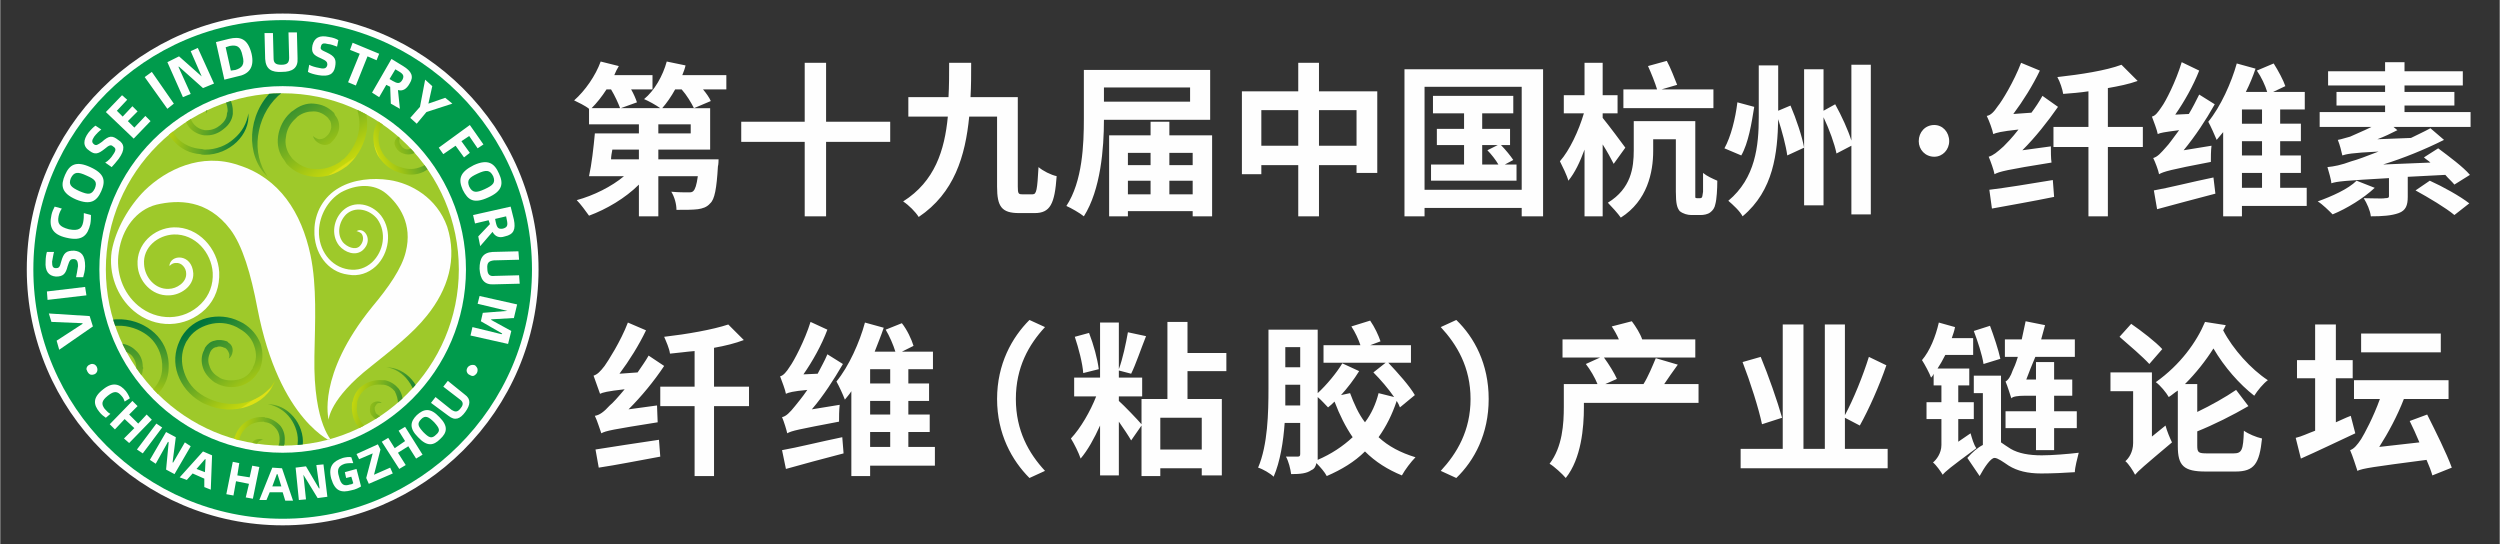
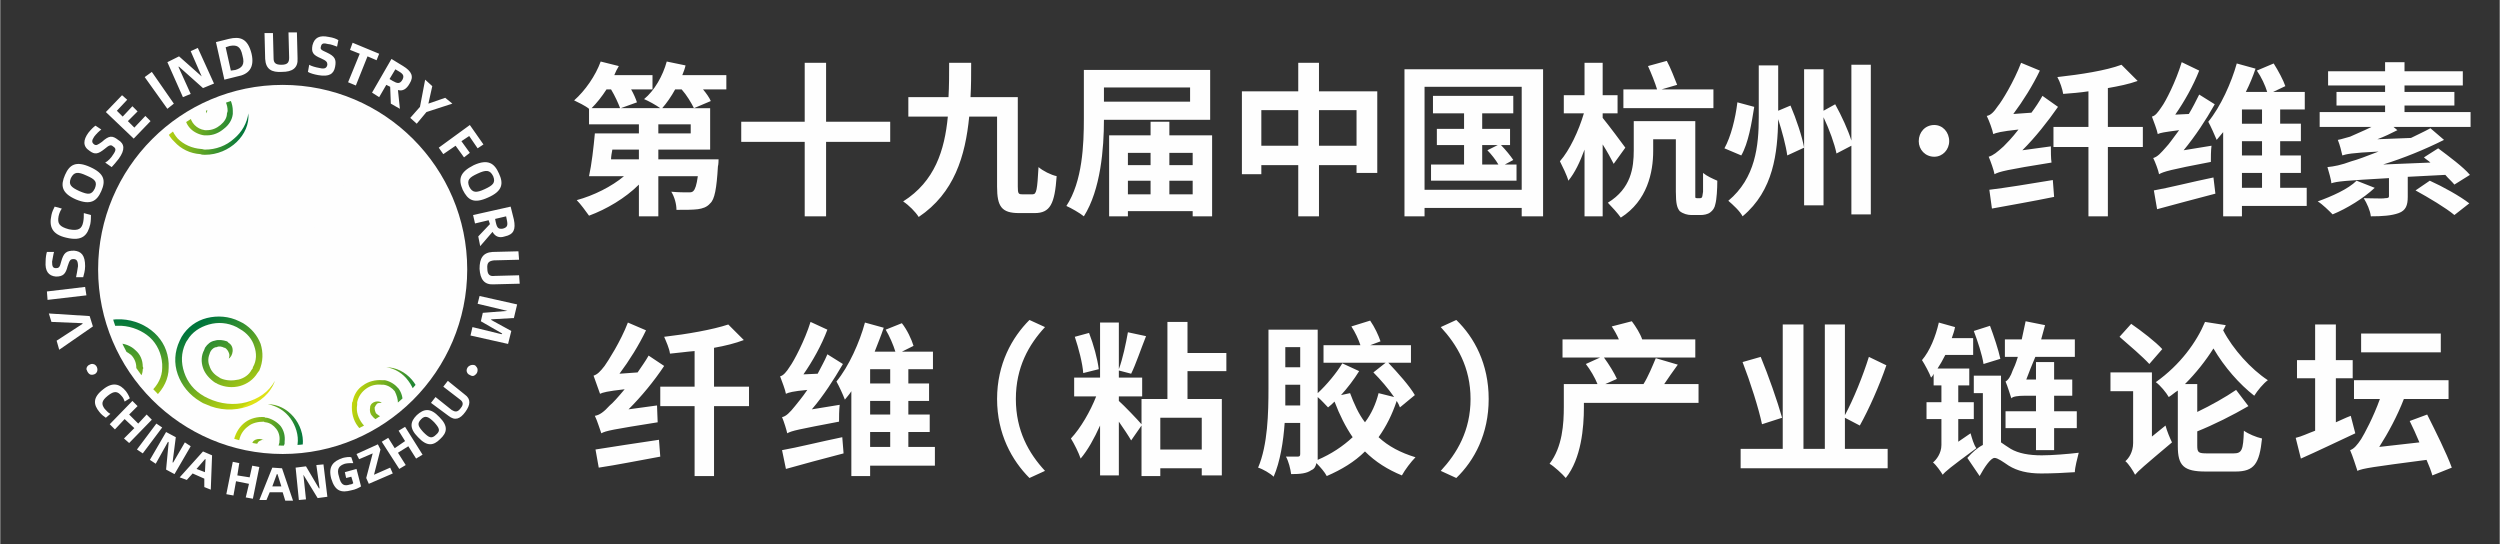
<svg xmlns="http://www.w3.org/2000/svg" xmlns:xlink="http://www.w3.org/1999/xlink" xml:space="preserve" width="76.094mm" height="16.56mm" version="1.1" style="shape-rendering:geometricPrecision; text-rendering:geometricPrecision; image-rendering:optimizeQuality; fill-rule:evenodd; clip-rule:evenodd" viewBox="0 0 3859 840">
  <rect x="0" y="0" width="3859" height="840" fill="#333333" stroke="none" />
  <defs>
    <style type="text/css">
   
    .str1 {stroke:#FEFEFE;stroke-width:10.142}
    .str0 {stroke:#FEFEFE;stroke-width:3.864}
    .fil11 {fill:none}
    .fil2 {fill:#FEFEFE}
    .fil0 {fill:#FEFEFE}
    .fil3 {fill:#9EC92A}
    .fil1 {fill:#009B4C}
    .fil4 {fill:url(#id1)}
    .fil10 {fill:url(#id2)}
    .fil6 {fill:url(#id3)}
    .fil5 {fill:url(#id4)}
    .fil7 {fill:url(#id5)}
    .fil9 {fill:url(#id6)}
    .fil8 {fill:url(#id7)}
   
  </style>
    <clipPath id="id0">
      <path d="M436 144c150,0 272,122 272,272 0,150 -122,272 -272,272 -150,0 -273,-122 -273,-272 0,-150 123,-272 273,-272z" />
    </clipPath>
    <linearGradient id="id1" gradientUnits="userSpaceOnUse" x1="387.755" y1="620.227" x2="307.053" y2="501.126">
      <stop offset="0" style="stop-opacity:1; stop-color:#DEE115" />
      <stop offset="0.012" style="stop-opacity:1; stop-color:#C4D70D" />
      <stop offset="1" style="stop-opacity:1; stop-color:#00753C" />
    </linearGradient>
    <linearGradient id="id2" gradientUnits="userSpaceOnUse" xlink:href="#id1" x1="256.073" y1="170.112" x2="379.55" y2="194.702">
  </linearGradient>
    <linearGradient id="id3" gradientUnits="userSpaceOnUse" xlink:href="#id1" x1="523.287" y1="260.591" x2="432.047" y2="125.927">
  </linearGradient>
    <linearGradient id="id4" gradientUnits="userSpaceOnUse" xlink:href="#id1" x1="578.512" y1="228.06" x2="684.397" y2="184.727">
  </linearGradient>
    <linearGradient id="id5" gradientUnits="userSpaceOnUse" xlink:href="#id1" x1="177.374" y1="631.652" x2="183.307" y2="492.586">
  </linearGradient>
    <linearGradient id="id6" gradientUnits="userSpaceOnUse" xlink:href="#id1" x1="543.906" y1="612.006" x2="648.052" y2="632.742">
  </linearGradient>
    <linearGradient id="id7" gradientUnits="userSpaceOnUse" xlink:href="#id1" x1="361.608" y1="669.731" x2="465.76" y2="690.467">
  </linearGradient>
  </defs>
  <g id="图层_x0020_1">
    <g id="_959137504">
      <path class="fil0" d="M1022 167c7,-8 14,-18 20,-29l10 0c8,9 15,21 19,29l-49 0zm44 39l-50 0 0 -14 50 0 0 14zm-80 40l-43 0c0,-4 1,-10 2,-15l41 0 0 15zm-43 -108c6,10 11,21 14,29l-44 0c8,-8 16,-18 23,-29l7 0zm178 -22l-68 0c2,-5 4,-10 5,-15l-29 -6c-6,22 -19,45 -35,58 7,3 18,9 25,14l-61 0 25 -9c-2,-6 -5,-13 -9,-20l33 0 0 -22 -59 0c2,-5 4,-9 7,-14l-28 -7c-8,22 -24,45 -41,60 6,3 17,8 23,13l0 24 77 0 0 14 -68 0c-2,22 -5,48 -9,66l54 0c-19,16 -47,30 -73,37 6,6 14,17 19,24 27,-10 56,-27 77,-48l0 49 30 0 0 -62 61 0c-2,14 -4,20 -7,23 -2,2 -4,2 -8,2 -5,0 -15,0 -26,-1 5,8 8,19 8,28 14,0 25,0 33,-1 7,-1 14,-3 19,-9 7,-6 10,-23 12,-57 1,-3 1,-11 1,-11l-93 0 0 -15 80 0 0 -64 -25 0 26 -11c-2,-5 -7,-12 -12,-18l36 0 0 -22zm253 72l-99 0 0 -91 -33 0 0 91 -98 0 0 31 98 0 0 115 33 0 0 -115 99 0 0 -31zm204 112c-6,0 -7,-1 -7,-12l0 -138 -73 0c1,-17 1,-35 1,-53l-34 0c0,18 0,36 -1,53l-62 0 0 30 61 0c-5,52 -20,100 -69,131 9,6 19,16 24,24 55,-37 72,-94 78,-155l43 0 0 108c0,31 7,41 34,41l24 0c24,0 31,-14 34,-57 -9,-2 -21,-8 -28,-14 -2,35 -3,42 -9,42l-16 0zm259 -165l0 22 -133 0 0 -22 133 0zm31 50l0 -77 -195 0 0 75c0,40 -2,97 -27,135 7,3 21,11 27,16 26,-41 31,-105 31,-149l164 0zm-63 115l0 -21 36 0 0 21 -36 0zm-64 -21l35 0 0 21 -35 0 0 -21zm35 -43l0 19 -35 0 0 -19 35 0zm65 0l0 19 -36 0 0 -19 36 0zm-36 -27l0 -21 -29 0 0 21 -64 0 0 125 29 0 0 -8 100 0 0 8 30 0 0 -125 -66 0zm231 16l0 -55 58 0 0 55 -58 0zm-89 0l0 -55 57 0 0 55 -57 0zm89 -84l0 -44 -32 0 0 44 -87 0 0 128 30 0 0 -14 57 0 0 79 32 0 0 -79 58 0 0 12 32 0 0 -126 -90 0zm252 83l24 0 -16 8c6,6 13,15 17,22l-25 0 0 -30zm35 30l13 -7c-4,-6 -12,-16 -19,-23l14 0 0 -25 -43 0 0 -24 48 0 0 -27 -124 0 0 27 48 0 0 24 -42 0 0 25 42 0 0 30 -51 0 0 25 132 0 0 -25 -18 0zm-124 39l0 -159 150 0 0 159 -150 0zm-31 -186l0 227 31 0 0 -13 150 0 0 13 33 0 0 -227 -214 0zm477 31l-80 0 24 -7c-4,-10 -10,-26 -16,-37l-29 8c5,11 11,26 14,36l-52 0 0 29 139 0 0 -29zm-136 90c-5,-7 -26,-35 -35,-46l0 -7 23 0 0 -28 -23 0 0 -50 -28 0 0 50 -32 0 0 28 31 0c-8,27 -22,57 -37,74 4,8 11,22 13,30 10,-12 18,-29 25,-48l0 103 28 0 0 -111c7,11 13,22 17,30l18 -25zm111 78c-1,0 -2,0 -3,-1 0,-1 0,-4 0,-10l0 -108 -95 0 0 45c0,27 -4,59 -40,81 5,5 16,17 20,23 41,-26 50,-70 50,-103l0 -18 35 0 0 81c0,19 2,25 6,30 5,4 12,6 18,6l14 0c5,0 11,-1 15,-4 4,-3 7,-7 8,-13 2,-7 3,-23 3,-36 -7,-3 -16,-7 -22,-12 0,14 0,25 0,29 -1,6 -1,8 -2,9 -1,1 -2,1 -3,1l-4 0zm62 -148c-3,25 -10,53 -20,71l26 11c11,-19 16,-50 20,-75l-26 -7zm63 13l0 -70 -30 0 0 80c0,44 -5,94 -47,129 7,6 18,16 22,24 48,-40 54,-98 55,-150 6,19 12,41 14,56l26 -12c-3,-17 -12,-44 -21,-65l-19 8zm113 -71l0 117c-5,-16 -15,-38 -25,-56l-18 10 0 -64 -30 0 0 210 30 0 0 -136c9,19 17,41 20,56l23 -12 0 106 30 0 0 -231 -30 0zm128 142c13,0 23,-11 23,-24 0,-14 -10,-25 -23,-25 -14,0 -24,11 -24,25 0,13 10,24 24,24zm136 -10c20,-20 39,-44 55,-67l-24 -17c-5,9 -11,18 -17,26l-28 2c15,-20 30,-44 41,-67l-29 -12c-11,29 -30,60 -36,67 -6,9 -11,14 -17,15 4,8 9,22 10,28 5,-2 11,-4 39,-7 -10,13 -19,22 -23,26 -10,9 -16,14 -23,16 3,7 8,21 9,27 7,-4 19,-7 88,-18 -1,-6 -1,-18 -1,-25l-44 6zm-47 90c27,-5 62,-11 96,-18l-2 -26c-36,6 -73,12 -98,15l4 29zm233 -126l-54 0 0 -60c17,-3 32,-6 46,-11l-25 -25c-24,9 -63,15 -99,19 4,7 8,19 9,26 13,-1 26,-2 39,-4l0 55 -54 0 0 31 54 0 0 107 30 0 0 -107 54 0 0 -31zm63 36c18,-22 34,-46 48,-71l-24 -15c-5,10 -10,20 -16,30l-21 1c14,-20 28,-45 37,-68l-27 -13c-9,30 -25,61 -31,69 -6,9 -10,14 -15,15 3,8 8,21 9,27 4,-2 10,-3 33,-6 -9,12 -16,22 -20,26 -8,9 -13,15 -20,17 3,6 8,19 9,25 7,-4 17,-7 80,-19 0,-6 0,-18 1,-25l-43 7zm-41 91c26,-7 59,-16 90,-24l-3 -25c-34,7 -69,16 -92,20l5 29zm131 -56l31 0 0 23 -31 0 0 -23zm31 -76l-31 0 0 -22 31 0 0 22zm0 49l-31 0 0 -22 31 0 0 22zm69 50l-41 0 0 -23 32 0 0 -27 -32 0 0 -22 32 0 0 -27 -32 0 0 -22 38 0 0 -27 -49 0 19 -9c-3,-9 -11,-24 -18,-35l-26 11c7,10 13,23 16,33l-33 0c6,-12 11,-24 15,-36l-29 -8c-8,29 -25,67 -44,90 4,7 10,21 13,28 3,-4 7,-8 10,-12l0 130 29 0 0 -16 100 0 0 -28zm77 -11c-13,13 -38,24 -60,32 7,4 18,15 23,20 22,-9 48,-25 65,-41l-28 -11zm91 15c20,11 47,27 60,38l23 -18c-14,-11 -41,-26 -61,-35l-22 15zm85 -121l-102 0 0 -10 77 0 0 -21 -77 0 0 -10 90 0 0 -22 -90 0 0 -14 -30 0 0 14 -88 0 0 22 88 0 0 10 -75 0 0 21 75 0 0 10 -101 0 0 23 80 0c-14,7 -27,12 -33,15 -8,2 -13,4 -19,5 3,7 6,19 7,24 6,-2 14,-4 56,-6 -18,7 -34,13 -42,15 -16,6 -27,8 -37,9 2,7 6,20 6,25 9,-3 20,-4 89,-8l0 28c0,2 -1,3 -6,3 -4,1 -20,0 -33,0 5,8 10,19 11,28 18,0 32,-1 43,-5 11,-4 14,-12 14,-25l0 -31 58 -3c5,6 10,10 14,15l24 -15c-10,-12 -33,-29 -49,-41l-22 14c3,3 7,5 10,8l-73 3c32,-10 64,-23 94,-38l-21 -18c-9,5 -20,10 -30,15l-52 2c11,-4 21,-9 31,-14l-6 -5 119 0 0 -23z" />
      <path class="fil0" d="M970 632c20,-20 39,-43 55,-67l-24 -16c-5,9 -11,17 -17,26l-28 2c15,-20 30,-44 41,-67l-28 -12c-11,29 -31,60 -36,67 -7,9 -11,13 -17,15 3,8 8,22 10,28 4,-2 11,-4 38,-7 -10,12 -18,21 -23,25 -9,10 -16,15 -23,16 4,8 8,22 10,27 7,-4 18,-6 87,-17 0,-6 -1,-18 -1,-26l-44 6zm-46 90c27,-4 62,-11 95,-17l-2 -26c-35,5 -72,11 -98,15l5 28zm232 -125l-54 0 0 -60c17,-3 33,-7 46,-12l-24 -24c-24,8 -64,15 -99,19 3,7 8,18 9,26 12,-1 25,-3 38,-4l0 55 -53 0 0 30 53 0 0 108 30 0 0 -108 54 0 0 -30zm97 35c18,-21 34,-46 48,-70l-24 -15c-4,10 -10,20 -15,30l-22 1c14,-20 28,-45 37,-69l-26 -12c-9,29 -26,61 -32,69 -5,8 -10,14 -15,15 3,8 8,21 9,27 4,-2 11,-4 33,-6 -8,12 -16,21 -19,25 -8,10 -14,16 -20,17 3,7 7,20 8,25 7,-4 17,-6 80,-18 0,-6 0,-18 1,-26l-43 7zm-40 92c25,-7 58,-16 89,-24l-2 -25c-34,7 -70,16 -93,20l6 29zm130 -57l31 0 0 23 -31 0 0 -23zm31 -75l-31 0 0 -22 31 0 0 22zm0 48l-31 0 0 -21 31 0 0 21zm69 50l-41 0 0 -23 33 0 0 -27 -33 0 0 -21 32 0 0 -27 -32 0 0 -22 38 0 0 -27 -48 0 18 -9c-3,-10 -10,-25 -18,-35l-25 10c6,10 12,24 15,34l-32 0c5,-13 10,-25 14,-37l-29 -8c-8,30 -25,68 -44,91 4,7 10,20 13,28 3,-4 7,-8 10,-13l0 131 29 0 0 -16 100 0 0 -29zm146 48l24 -11c-25,-27 -45,-62 -45,-111 0,-49 20,-84 45,-111l-24 -11c-27,27 -50,68 -50,122 0,54 23,95 50,122zm107 -168c-2,-16 -8,-38 -15,-56l-22 6c6,18 12,41 13,56l24 -6zm159 124l-64 0 0 -49 64 0 0 49zm38 -121l0 -28 -60 0 0 -48 -31 0 0 119 -40 0 0 39c-6,-7 -27,-29 -35,-36l0 -7 36 0 0 -29 -36 0 0 -11 19 5c7,-14 15,-38 23,-58l-28 -6c-3,17 -8,41 -14,57l0 -72 -29 0 0 85 -40 0 0 29 34 0c-9,23 -24,49 -39,65 5,8 12,22 15,31 11,-13 21,-31 30,-51l0 77 29 0 0 -83c7,10 15,22 19,29l16 -23 0 78 29 0 0 -12 64 0 0 11 31 0 0 -118 -53 0 0 -43 60 0zm141 40c6,5 12,12 16,16 4,-3 7,-6 10,-9 8,21 17,39 28,55 -15,14 -33,26 -54,35 0,-3 0,-5 0,-9l0 -88zm-50 13c0,-9 0,-18 0,-26l0 -6 23 0 0 32 -23 0zm23 -90l0 31 -23 0 0 -31 23 0zm177 74c-8,-14 -26,-34 -41,-50l35 0 0 -27 -63 0 16 -6c-3,-9 -9,-22 -16,-32l-29 9c6,9 11,20 14,29l-57 0 0 27 96 0 -19 15c11,11 23,25 32,38l-24 -6c-4,16 -11,32 -21,45 -10,-13 -17,-29 -23,-45l-14 3c10,-11 20,-24 28,-37l-26 -12c-9,15 -24,33 -38,46l0 -98 -76 0 0 91c0,37 -1,87 -16,122 7,2 19,9 24,14 10,-23 15,-54 17,-83l24 0 0 48c0,3 -1,4 -4,4 -3,0 -10,0 -18,0 4,7 7,19 8,27 14,0 24,-1 31,-6 5,-2 7,-6 8,-11 6,6 13,14 16,20 23,-10 43,-22 59,-38 16,16 35,28 57,37 5,-9 14,-21 21,-28 -23,-7 -42,-17 -57,-31 12,-17 21,-35 28,-56 2,3 4,7 5,10l23 -19zm64 -116l-24 11c25,27 46,62 46,111 0,49 -21,84 -46,111l24 11c28,-27 50,-68 50,-122 0,-54 -22,-95 -50,-122zm374 99l-53 0c6,-9 13,-19 21,-30l-34 -10c-5,12 -12,29 -19,40l-59 0 18 -8c-4,-9 -12,-22 -20,-33l141 0 0 -28 -82 0c-3,-9 -10,-20 -16,-28l-31 8c4,6 8,13 11,20l-87 0 0 28 58 0 -22 10c7,9 14,21 18,31l-52 0 0 35c0,26 -2,62 -22,88 7,4 20,16 25,22 24,-30 28,-78 28,-109l0 -7 177 0 0 -29zm129 52c-7,-25 -21,-65 -33,-94l-28 8c12,31 25,72 30,96l31 -10zm97 48l0 -48 23 12c14,-25 30,-61 41,-93l-27 -13c-9,29 -24,66 -37,90l0 -140 -31 0 0 192 -33 0 0 -192 -32 0 0 192 -65 0 0 30 227 0 0 -30 -66 0zm295 -82l0 24 -47 0 0 26 47 0 0 34 28 0 0 -34 35 0 0 -26 -35 0 0 -24 28 0 0 -25 -28 0 0 -27 -28 0 0 27 -15 0c4,-11 9,-23 14,-35l61 0 0 -27 -52 0c2,-7 4,-15 6,-22l-30 -6c-2,10 -4,19 -6,28l-26 0 0 27 20 0c-3,10 -6,17 -8,21 -3,9 -7,15 -11,17 3,7 7,20 9,26 2,-3 11,-4 20,-4l18 0zm-55 -57c-3,-14 -10,-35 -16,-51l-25 8c6,16 13,37 15,51l26 -8zm-65 128l0 -35 24 0 0 -26 -24 0 0 -26 17 0 0 -26 -49 0c4,-6 8,-13 12,-21l43 0 0 -26 -33 0c2,-6 4,-11 5,-17l-25 -7c-5,22 -14,44 -26,58 4,6 12,21 14,27 1,-1 3,-3 4,-6l0 18 12 0 0 26 -23 0 0 26 23 0 0 40c0,13 -8,23 -13,27 5,4 12,14 15,19 0,0 0,-1 0,-1l0 1c4,-5 11,-11 52,-41 -4,-5 -7,-16 -9,-23l-19 13zm66 -102l-42 0 0 27 14 0 0 80c-8,4 -16,11 -24,20l19 28c7,-13 17,-28 23,-28 5,0 13,6 22,12 13,8 29,12 50,12 16,0 39,-1 52,-2 0,-7 4,-22 6,-30 -16,2 -42,4 -57,4 -20,0 -36,-3 -48,-10 -6,-4 -11,-7 -15,-10l0 -103zm249 -41c-10,-11 -32,-28 -48,-39l-18 20c15,13 36,31 46,42l20 -23zm-16 135l0 -99 -64 0 0 29 35 0 0 80c0,14 -7,24 -12,28 5,4 12,15 15,21 5,-6 13,-13 57,-50 -3,-6 -8,-18 -10,-26l-21 17zm82 -177c-13,31 -38,66 -76,93 7,5 16,16 20,23 5,-3 9,-7 14,-10l0 86c0,30 9,39 43,39l46 0c29,0 37,-12 41,-51 -9,-2 -21,-7 -28,-12 -1,30 -3,35 -16,35l-40 0c-14,0 -16,-1 -16,-12l0 -22c25,-10 55,-25 79,-39l-19 -25c-16,11 -39,24 -60,34l0 -43 -19 0c17,-17 32,-36 44,-55 17,29 40,55 63,73 5,-8 14,-19 21,-24 -26,-17 -54,-48 -69,-77 1,-2 3,-5 4,-8l-32 -5zm364 18l-123 0 0 29 123 0 0 -29zm-139 127c-8,3 -16,7 -23,10l0 -68 26 0 0 -28 -26 0 0 -55 -32 0 0 55 -28 0 0 28 28 0 0 81c-11,4 -21,9 -30,11l8 32c25,-11 56,-26 84,-39l-7 -27zm156 80c-8,-22 -25,-56 -38,-82l-27 10c5,10 10,21 15,33l-62 7c14,-22 28,-48 38,-74l69 0 0 -29 -146 0 0 29 40 0c-10,28 -24,54 -29,62 -6,9 -11,15 -17,17 4,9 9,25 11,31l0 1c9,-4 23,-6 107,-17 4,9 7,17 9,24l30 -12z" />
    </g>
    <g id="_959146272">
      <path class="fil1 str0" d="M436 133c156,0 283,127 283,283 0,156 -127,283 -283,283 -156,0 -283,-127 -283,-283 0,-156 127,-283 283,-283z" />
-       <path class="fil1 str1" d="M436 26c214,0 390,175 390,390 0,215 -176,390 -390,390 -215,0 -390,-175 -390,-390 0,-215 175,-390 390,-390z" />
      <path class="fil2" d="M436 133c156,0 283,127 283,283 0,156 -127,283 -283,283 -156,0 -283,-127 -283,-283 0,-156 127,-283 283,-283z" />
-       <path class="fil3" d="M436 144c150,0 272,122 272,272 0,150 -122,272 -272,272 -150,0 -273,-122 -273,-272 0,-150 123,-272 273,-272z" />
      <g style="clip-path:url(#id0)">
        <g>
          <path id="1" class="fil4" d="M352 554c1,0 1,-1 1,-1l0 0c1,-3 1,-6 0,-8 -1,-3 -3,-6 -6,-8 0,0 -1,0 -1,0l0 0c-4,-2 -8,-3 -12,-1 -4,0 -7,3 -9,6 0,1 -1,1 -1,2l0 0c-3,7 -4,14 -1,21 2,7 7,13 14,17 1,1 2,1 3,2 9,4 19,4 28,2 8,-2 16,-7 20,-15 1,-1 2,-2 2,-4 6,-10 6,-22 2,-33 -3,-10 -11,-20 -22,-26 -2,-1 -3,-2 -5,-3l0 0c-14,-7 -29,-8 -43,-4 -14,4 -26,12 -33,24 -1,1 -2,3 -3,5l0 0c-7,15 -7,30 -2,45 5,15 15,28 31,37 2,1 4,2 6,3l0 0c19,9 40,11 59,6 18,-5 35,-16 44,-33 -13,38 -65,56 -107,36l0 0c-3,-1 -5,-2 -8,-4 -17,-10 -29,-25 -35,-42 -6,-17 -5,-35 3,-52l0 0c1,-2 2,-4 3,-6 9,-15 23,-25 39,-29 16,-4 34,-3 50,5l0 0c2,1 4,2 6,3 13,8 22,19 27,32 4,13 4,27 -2,41 -1,1 -2,3 -3,4 -6,10 -16,17 -27,20 -11,3 -23,2 -34,-3 -2,-1 -3,-2 -4,-2 -9,-6 -16,-14 -19,-23 -3,-9 -3,-19 2,-28l0 0c0,-1 1,-2 1,-3 4,-6 9,-10 15,-11 6,-2 13,-1 19,1l0 0c1,1 2,1 2,2 11,6 7,22 0,25z" />
-           <path class="fil5" d="M621 209c0,0 0,0 -1,0l0 0c-2,1 -3,3 -4,6 0,2 0,5 1,7 0,1 0,1 1,1l0 0c1,3 4,6 7,7 3,1 6,1 9,-1 1,0 1,0 2,-1l0 0c5,-3 9,-8 10,-13 2,-6 1,-12 -2,-18 0,-1 0,-2 -1,-3 -4,-6 -10,-11 -17,-14 -7,-2 -15,-2 -21,1 -1,0 -2,1 -3,1 -9,5 -14,13 -17,22 -2,9 -1,19 3,28 1,1 2,3 2,4l0 0c7,11 17,19 28,22 11,4 22,4 33,-1 1,0 2,-1 4,-2l0 0c11,-7 19,-17 22,-29 3,-12 2,-26 -4,-39 -1,-2 -2,-4 -3,-5l0 0c-8,-15 -22,-25 -37,-31 -15,-5 -31,-5 -45,2 26,-19 70,-8 89,24l0 0c1,2 2,4 3,7 7,14 9,30 5,44 -4,14 -13,26 -26,34l0 0c-2,1 -3,2 -5,3 -12,6 -26,6 -39,1 -13,-4 -24,-13 -32,-26l0 0c-1,-1 -1,-3 -2,-4 -5,-12 -6,-24 -4,-34 3,-11 10,-21 20,-27 2,0 3,-1 4,-2 9,-4 18,-4 27,-1 9,3 17,10 22,18 1,1 1,2 2,3 3,8 4,17 2,24 -2,8 -7,14 -14,18l0 0c-1,1 -1,1 -2,2 -5,2 -11,2 -16,0 -4,-1 -9,-5 -11,-9l0 0c-1,-1 -1,-2 -1,-2 -5,-9 5,-18 11,-17z" />
-           <path class="fil6" d="M483 209c0,1 0,1 0,1l0 0c3,3 6,4 9,5 4,0 8,-1 11,-4 0,0 1,-1 1,-1l0 0c4,-3 6,-8 7,-13 0,-4 0,-9 -3,-12 -1,-1 -1,-2 -2,-3l0 0c-6,-6 -14,-10 -22,-10 -9,0 -17,2 -25,8 -1,1 -2,2 -3,3 -9,8 -14,18 -15,29 -2,10 1,21 7,29 1,1 2,3 3,4 10,10 22,16 35,16 13,1 27,-3 40,-12 1,-2 3,-3 5,-4l0 0c13,-13 21,-29 23,-46 2,-16 -2,-33 -11,-46 -2,-2 -3,-4 -5,-5l0 0c-13,-14 -30,-22 -48,-23 -18,-1 -37,5 -54,17 -2,2 -4,4 -7,6l0 0c-18,17 -28,39 -31,62 -3,22 2,45 15,63 -35,-32 -32,-97 8,-134l0 0c3,-2 5,-4 8,-6 19,-14 41,-21 62,-20 21,1 41,10 56,27l0 0c2,2 3,4 5,6 12,15 16,35 14,55 -3,19 -12,38 -27,52l0 0c-2,2 -4,4 -6,5 -15,11 -31,16 -47,15 -17,-1 -32,-7 -44,-20 -1,-2 -2,-3 -3,-5 -9,-11 -12,-24 -10,-38 2,-13 8,-26 19,-36 1,-1 2,-2 4,-3 10,-8 21,-12 32,-11 12,1 22,5 31,14l0 0c1,1 1,2 2,4 5,6 7,13 6,21 -1,7 -5,14 -11,20l0 0c0,0 -1,1 -2,2 -11,8 -27,-3 -27,-12z" />
          <path class="fil7" d="M181 572c0,0 0,1 0,1l0 0c0,3 1,6 3,8 2,2 5,3 9,3 0,0 1,0 1,0l0 0c5,0 9,-2 12,-4 2,-3 4,-7 4,-10 0,-1 0,-2 0,-3l0 0c0,-7 -3,-14 -8,-19 -6,-5 -13,-8 -21,-8 -1,0 -2,0 -4,0 -9,1 -18,5 -25,11 -7,6 -11,14 -11,23 0,1 0,3 0,4 0,12 5,22 14,30 8,8 19,13 32,13 2,0 4,0 6,0l0 0c15,-1 29,-7 40,-17 10,-9 17,-22 17,-36 0,-2 0,-4 0,-6l0 0c-1,-16 -8,-31 -19,-41 -11,-10 -27,-17 -44,-18 -3,0 -5,0 -8,0l0 0c-21,1 -40,10 -54,23 -14,13 -23,31 -24,50 -6,-40 31,-81 78,-83l0 0c2,0 5,0 8,0 20,1 38,9 51,21 13,12 21,28 22,47l0 0c0,3 0,5 0,7 0,17 -8,32 -20,44 -13,11 -29,18 -47,19l0 0c-2,0 -4,0 -6,0 -16,0 -29,-6 -39,-16 -10,-9 -17,-22 -17,-36 0,-2 0,-4 0,-5 0,-12 6,-23 14,-31 8,-7 20,-12 32,-13 1,0 3,0 4,0 11,0 21,4 28,11 7,6 11,15 11,25l0 0c1,2 1,3 0,4 0,7 -3,13 -8,17 -4,4 -10,7 -17,7l0 0c-1,0 -2,0 -2,0 -13,0 -17,-16 -12,-22z" />
          <path class="fil8" d="M407 680c0,0 -1,-1 -1,-1l0 0c-2,0 -4,1 -6,2 -2,1 -3,3 -4,6 0,0 0,0 0,1l0 0c0,3 0,6 2,8 2,2 4,4 7,4 1,0 1,1 2,1l0 0c6,0 11,-1 15,-4 5,-3 8,-8 9,-14 0,0 0,-1 0,-2 1,-7 -1,-14 -5,-19 -4,-5 -9,-9 -16,-10 -1,0 -2,0 -3,-1 -9,0 -18,2 -24,7 -7,5 -12,12 -14,21 0,1 0,2 -1,4l0 0c-1,10 2,21 8,29 6,8 15,14 26,16 1,0 3,0 4,1l0 0c13,1 24,-2 33,-9 10,-7 16,-17 19,-29 0,-2 1,-3 1,-5l0 0c2,-14 -3,-29 -11,-40 -8,-11 -20,-19 -35,-22 31,0 57,31 54,63l0 0c-1,2 -1,4 -1,6 -3,13 -11,25 -22,32 -11,8 -24,12 -39,11l0 0c-1,-1 -3,-1 -5,-1 -12,-2 -23,-9 -30,-19 -7,-10 -11,-22 -9,-34l0 0c0,-2 0,-3 0,-4 3,-11 9,-20 17,-26 8,-6 19,-9 30,-8 1,1 2,1 4,1 8,2 16,7 21,13 5,7 7,15 6,24 0,1 0,2 0,3 -2,7 -6,13 -12,17 -6,4 -13,6 -21,6l0 0c-1,0 -2,-1 -2,-1 -5,-1 -9,-3 -12,-7 -3,-4 -4,-8 -4,-13l0 0c0,-1 0,-1 1,-2 1,-8 14,-9 18,-5z" />
          <path class="fil9" d="M589 622c0,0 0,0 -1,0l0 0c-2,0 -4,0 -6,1 -2,2 -3,4 -4,6 0,0 0,1 0,1l0 0c0,3 1,6 2,8 2,2 5,4 7,5 1,0 2,0 2,0l0 0c6,0 11,-1 16,-4 4,-3 7,-8 8,-13 0,-1 1,-2 1,-3 0,-7 -2,-13 -5,-19 -4,-5 -10,-9 -17,-10 -1,0 -2,0 -3,0 -9,-1 -17,1 -24,6 -7,5 -12,12 -14,21 0,1 0,3 0,4l0 0c-2,11 2,21 8,29 6,8 15,14 25,16 2,1 3,1 4,1l0 0c13,1 24,-2 34,-9 9,-6 16,-16 18,-29 1,-1 1,-3 1,-5l0 0c2,-14 -2,-28 -11,-40 -8,-11 -20,-19 -34,-21 30,0 57,30 53,62l0 0c0,2 -1,4 -1,6 -3,14 -11,25 -22,33 -10,7 -24,11 -38,10l0 0c-2,0 -4,0 -5,-1 -13,-2 -24,-9 -31,-19 -7,-9 -10,-21 -9,-34l0 0c0,-1 0,-3 1,-4 2,-11 8,-20 16,-25 8,-6 19,-9 30,-8 1,0 3,0 4,0 9,2 16,7 21,13 5,7 7,15 6,24 0,1 0,2 0,3 -2,7 -6,13 -12,17 -5,5 -13,7 -20,6l0 0c-1,0 -2,0 -3,0 -5,-1 -9,-4 -12,-8 -3,-3 -4,-8 -3,-13l0 0c0,0 0,-1 0,-1 2,-9 14,-10 18,-6z" />
-           <path class="fil2" d="M514 683c0,0 -31,-25 -29,-133 1,-53 4,-108 -6,-156 -14,-66 -48,-119 -111,-139 -58,-20 -112,7 -145,39 -24,24 -45,60 -51,94 -5,34 8,70 34,92 33,28 80,27 111,-3 15,-15 22,-35 21,-57 -2,-36 -32,-70 -70,-69 -31,1 -58,26 -56,58 1,25 22,48 48,47 18,0 39,-14 38,-34 -2,-31 -36,-30 -37,-11 0,-1 1,-1 1,-1 3,-3 6,-4 9,-4 9,-1 16,8 16,16 1,14 -15,24 -27,24 -21,1 -37,-18 -38,-38 -2,-26 21,-45 46,-46 33,-1 58,28 60,59 1,18 -5,35 -18,48 -27,27 -68,27 -97,3 -24,-20 -35,-52 -30,-83 5,-36 27,-65 58,-73 34,-8 79,-8 114,38 19,25 32,69 42,122 34,176 117,207 117,207z" />
          <path class="fil2" d="M507 648c0,0 1,-32 65,-82 31,-25 64,-50 87,-79 32,-40 47,-87 31,-137 -16,-45 -56,-67 -89,-72 -26,-4 -56,-1 -78,12 -23,13 -38,38 -38,66 -1,34 20,64 52,68 16,3 31,-2 43,-13 20,-19 26,-54 8,-78 -15,-19 -42,-24 -59,-8 -14,13 -19,37 -6,54 9,11 26,17 37,7 17,-16 1,-37 -10,-29 0,0 1,0 1,0 3,1 5,2 7,4 4,6 2,14 -3,19 -7,7 -20,1 -26,-6 -10,-13 -6,-32 5,-43 14,-13 36,-8 48,7 15,21 10,50 -8,67 -10,9 -22,13 -36,11 -28,-4 -47,-30 -46,-60 1,-24 14,-47 34,-59 24,-13 51,-14 70,2 20,17 41,47 30,90 -6,25 -26,54 -52,85 -86,106 -67,174 -67,174z" />
          <path class="fil10" d="M318 175c0,-1 0,-1 0,-1l0 0c0,-3 -1,-5 -3,-7 -1,-1 -4,-3 -7,-3 0,0 0,0 -1,0l0 0c-3,0 -7,1 -9,3 -2,2 -4,5 -4,8 0,1 -1,2 -1,2l0 0c0,6 3,12 7,16 4,4 9,7 16,8 1,0 2,0 3,0 8,0 15,-3 21,-8 6,-5 10,-11 10,-18 0,-1 1,-2 1,-4 0,-9 -4,-18 -10,-24 -7,-7 -16,-11 -26,-13 -2,0 -3,0 -5,0l0 0c-12,0 -24,5 -33,12 -9,7 -15,18 -16,29 0,1 0,3 0,5l0 0c0,13 5,25 13,34 9,9 22,15 36,16 2,0 4,1 6,1l0 0c17,0 33,-6 45,-17 12,-10 20,-24 22,-39 3,33 -29,64 -67,64l0 0c-2,0 -5,0 -7,-1 -16,-1 -30,-8 -40,-19 -11,-10 -16,-24 -16,-39l0 0c0,-2 0,-4 0,-6 1,-13 8,-26 19,-34 10,-9 24,-14 38,-14l0 0c2,0 4,0 5,0 13,2 24,7 32,15 7,8 12,19 12,30 0,2 0,3 0,5 -1,9 -6,17 -14,23 -7,6 -16,10 -26,10 -1,0 -2,0 -4,0 -8,-1 -16,-5 -21,-10 -6,-6 -9,-13 -9,-22l0 0c0,-1 0,-2 0,-3 1,-5 4,-10 8,-13 4,-3 9,-5 14,-5l0 0c1,0 2,0 2,0 10,1 13,14 9,19z" />
        </g>
      </g>
      <path class="fil11" d="M436 144c150,0 272,122 272,272 0,150 -122,272 -272,272 -150,0 -273,-122 -273,-272 0,-150 123,-272 273,-272z" />
      <path class="fil11" d="M436 131c156,0 283,126 283,283 0,156 -127,283 -283,283 -157,0 -283,-127 -283,-283 0,-157 126,-283 283,-283z" />
      <path class="fil0" d="M137 577c-2,-2 -3,-4 -4,-7 0,-3 2,-6 5,-7 3,-2 6,-1 8,0 3,2 4,5 4,8 0,3 -2,6 -5,7 -3,1 -6,1 -8,-1zm16 59c3,4 7,7 10,9l7 -6c-4,-2 -6,-5 -9,-8 -5,-7 -5,-12 5,-20 10,-8 15,-7 21,0 3,3 4,6 5,9l8 -5c-1,-3 -3,-7 -6,-11 -9,-11 -20,-15 -35,-3 -17,13 -15,24 -6,35zm73 4l-13 14 -14 -14 13 -13 -8 -8 -35 36 8 8 15 -16 15 14 -16 16 8 7 35 -36 -8 -8zm-15 54l9 6 30 -40 -9 -6 -30 40zm20 16l9 6 19 -34 1 1 -4 42 13 7 25 -43 -9 -6 -18 31 -1 0 5 -39 -15 -8 -25 43zm84 42l10 4 2 -53 -14 -6 -36 40 11 4 9 -10 18 8 0 13zm-12 -28l13 -15 1 0 -1 20 -13 -5zm86 -5l-4 18 -19 -3 3 -19 -10 -2 -10 50 11 2 4 -22 20 4 -5 21 11 2 10 -49 -11 -2zm51 54l12 0 -17 -50 -15 -1 -20 50 11 0 5 -12 20 0 4 13zm-20 -22l7 -19 1 0 6 19 -14 0zm41 21l11 -1 -4 -38 0 0 22 36 15 -2 -6 -50 -11 1 5 36 -1 0 -20 -34 -16 2 5 50zm81 -15c6,-1 12,-4 15,-6l-7 -27 -18 5 2 9 8 -2 3 10c-1,1 -3,2 -5,2 -9,3 -14,1 -17,-12 -4,-12 0,-17 9,-20 4,-1 9,-1 13,-1l-3 -9c-3,-1 -9,0 -13,1 -15,5 -23,13 -18,32 6,20 16,22 31,18zm27 -10l37 -16 -4 -9 -25 11 0 0 10 -39 -4 -8 -33 15 4 8 21 -9 0 0 -10 38 4 9zm46 -82l10 16 -16 11 -10 -16 -10 6 27 42 10 -6 -12 -19 16 -10 12 19 10 -6 -27 -43 -10 6zm64 13c11,-10 13,-20 -1,-34 -14,-15 -24,-13 -35,-3 -10,10 -12,20 2,34 14,15 24,13 34,3zm-6 -7c-7,7 -11,5 -20,-4 -8,-9 -10,-13 -3,-20 6,-6 11,-4 20,5 8,9 10,13 3,19zm45 -35c8,-11 9,-20 -1,-27l-26 -21 -7 9 26 20c4,3 6,7 1,13 -5,7 -9,6 -14,3l-25 -20 -7 9 27 20c10,8 18,5 26,-6zm19 -65c0,3 -1,6 -4,8 -2,2 -5,2 -8,0 -3,-1 -5,-4 -5,-7 0,-3 2,-6 4,-7 3,-2 6,-2 9,-1 2,2 4,4 4,7z" />
-       <path class="fil11" d="M436 133c156,0 283,127 283,283 0,156 -127,283 -283,283 -157,0 -283,-127 -283,-283 0,-156 126,-283 283,-283z" />
+       <path class="fil11" d="M436 133z" />
      <path class="fil0" d="M143 504l-5 -16 -63 -4 4 13 48 2 0 1 -40 26 4 14 52 -36zm-10 -48l-2 -13 -59 7 1 13 60 -7zm-2 -45c0,-17 -6,-23 -17,-24 -12,0 -16,3 -20,17 -2,9 -4,10 -8,10 -5,0 -6,-3 -6,-10 1,-5 2,-12 3,-15l-11 0c-1,3 -2,9 -2,15 -1,14 4,22 16,23 11,0 15,-4 18,-16 3,-9 4,-11 9,-11 5,0 7,3 7,11 -1,6 -2,13 -3,17l11 0c1,-4 3,-10 3,-17zm8 -65c1,-5 1,-11 1,-14l-11 -3c0,5 0,9 -1,14 -2,10 -7,14 -22,11 -15,-4 -18,-9 -16,-20 1,-5 3,-9 5,-12l-11 -3c-2,4 -4,8 -5,13 -4,18 1,30 23,35 25,6 33,-4 37,-21zm17 -51c7,-16 5,-27 -17,-37 -22,-10 -32,-4 -39,12 -7,16 -6,28 17,38 22,9 32,3 39,-13zm-10 -4c-5,10 -10,10 -24,4 -13,-6 -17,-10 -13,-20 5,-10 11,-10 24,-4 14,6 17,10 13,20zm37 -46c10,-14 9,-23 -1,-29 -9,-7 -14,-7 -25,3 -7,5 -9,6 -12,4 -4,-3 -4,-6 0,-12 3,-4 8,-9 11,-11l-9 -6c-3,2 -7,6 -11,11 -8,11 -9,21 2,28 8,6 13,5 23,-3 7,-6 10,-7 13,-4 5,3 5,6 0,13 -3,5 -8,10 -12,12l10 7c3,-3 7,-8 11,-13zm24 -48l-10 -10 15 -15 -8 -8 -15 16 -9 -9 16 -17 -8 -7 -25 26 43 41 26 -27 -8 -8 -17 18zm51 -29l10 -8 -34 -49 -11 8 35 49zm24 -18l12 -5 -19 -42 1 0 37 33 17 -7 -25 -55 -11 5 17 39 0 0 -35 -31 -18 9 24 54zm71 -90l-20 5 13 58 20 -5c17,-3 27,-13 22,-35 -6,-24 -18,-27 -35,-23zm10 48l-7 1 -8 -36 6 -2c11,-2 17,0 20,15 4,14 -1,19 -11,22zm72 3c16,0 25,-6 24,-21l-1 -40 -13 0 1 39c0,7 -2,11 -12,11 -9,0 -12,-3 -12,-10l-1 -39 -13 0 1 40c1,16 10,21 26,20zm56 5c17,3 24,-2 26,-13 2,-11 0,-16 -13,-22 -9,-4 -10,-5 -9,-9 1,-5 4,-6 11,-4 4,0 11,3 14,4l2 -10c-3,-2 -8,-4 -15,-5 -14,-3 -22,1 -25,13 -2,11 1,15 13,20 9,4 10,6 10,10 -1,5 -4,7 -12,5 -6,-1 -13,-3 -16,-5l-2 11c3,2 10,4 16,5zm94 -33l-41 -17 -4 11 15 6 -18 44 12 5 18 -45 14 6 4 -10zm32 85l-3 -29c7,2 13,-1 18,-10 7,-11 3,-19 -10,-27l-18 -11 -30 52 11 7 11 -19 6 3 1 26 14 8zm-16 -46l9 -15 5 3c7,4 9,7 6,13 -4,7 -8,6 -15,2l-5 -3zm32 60l10 9 15 -18 40 -13 -11 -9 -26 9 0 0 6 -27 -11 -10 -8 42 -15 17zm104 47l9 -6 -21 -30 -48 35 7 10 19 -13 13 18 9 -7 -13 -18 12 -8 13 19zm-23 64c8,16 17,22 39,12 23,-10 24,-22 17,-37 -7,-16 -17,-23 -39,-13 -22,11 -24,22 -17,38zm10 -5c-4,-10 0,-14 13,-20 13,-6 19,-6 24,4 4,10 0,14 -13,20 -13,6 -19,6 -24,-4zm17 92l19 -22c4,7 10,10 19,7 14,-3 17,-11 14,-26l-5 -20 -58 13 3 13 21 -5 2 6 -18 19 3 15zm23 -42l17 -4 1 5c2,9 1,12 -6,14 -7,1 -9,-1 -11,-10l-1 -5zm-24 77c1,16 7,25 22,24l40 -1 -1 -13 -38 1c-7,1 -11,-2 -11,-11 -1,-10 3,-12 10,-13l39 -1 -1 -13 -40 1c-15,1 -20,10 -20,26zm0 42l-3 12 46 11 0 0 -38 3 -3 13 33 19 -1 1 -45 -11 -3 13 58 13 5 -20 -31 -17 0 -1 35 -2 5 -21 -58 -13z" />
    </g>
    <rect class="fil11" width="3859" height="840" />
  </g>
</svg>